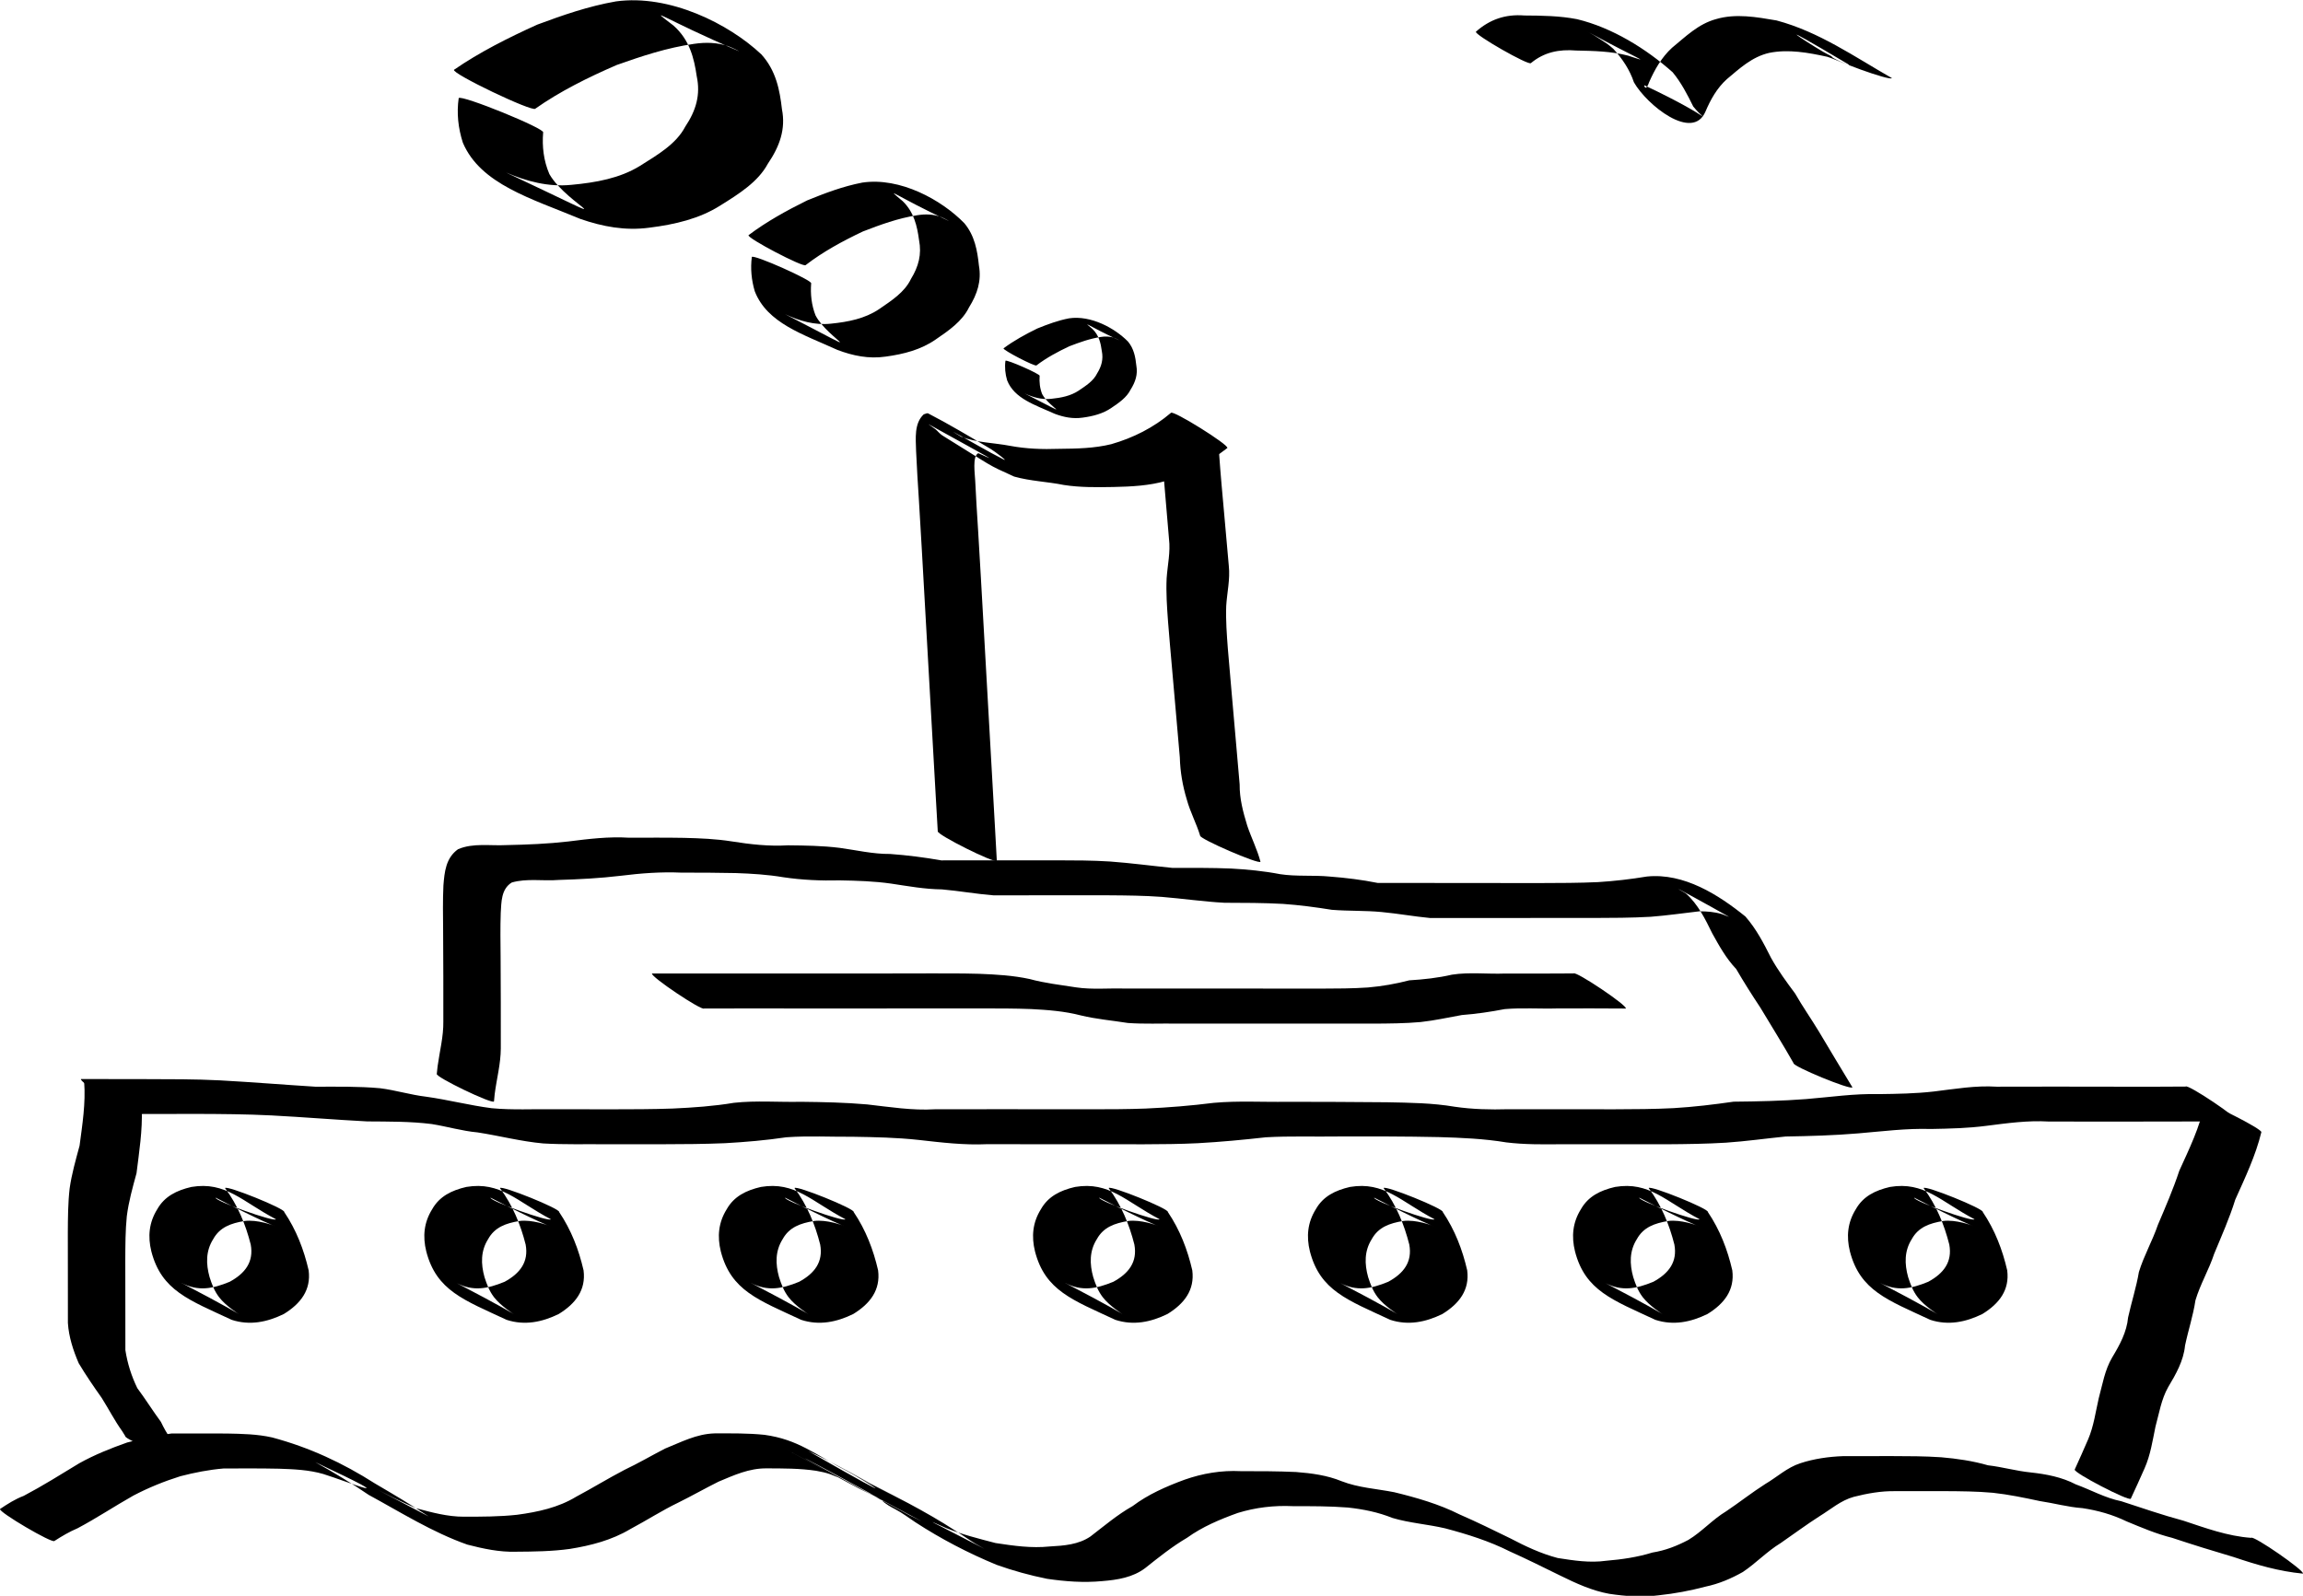
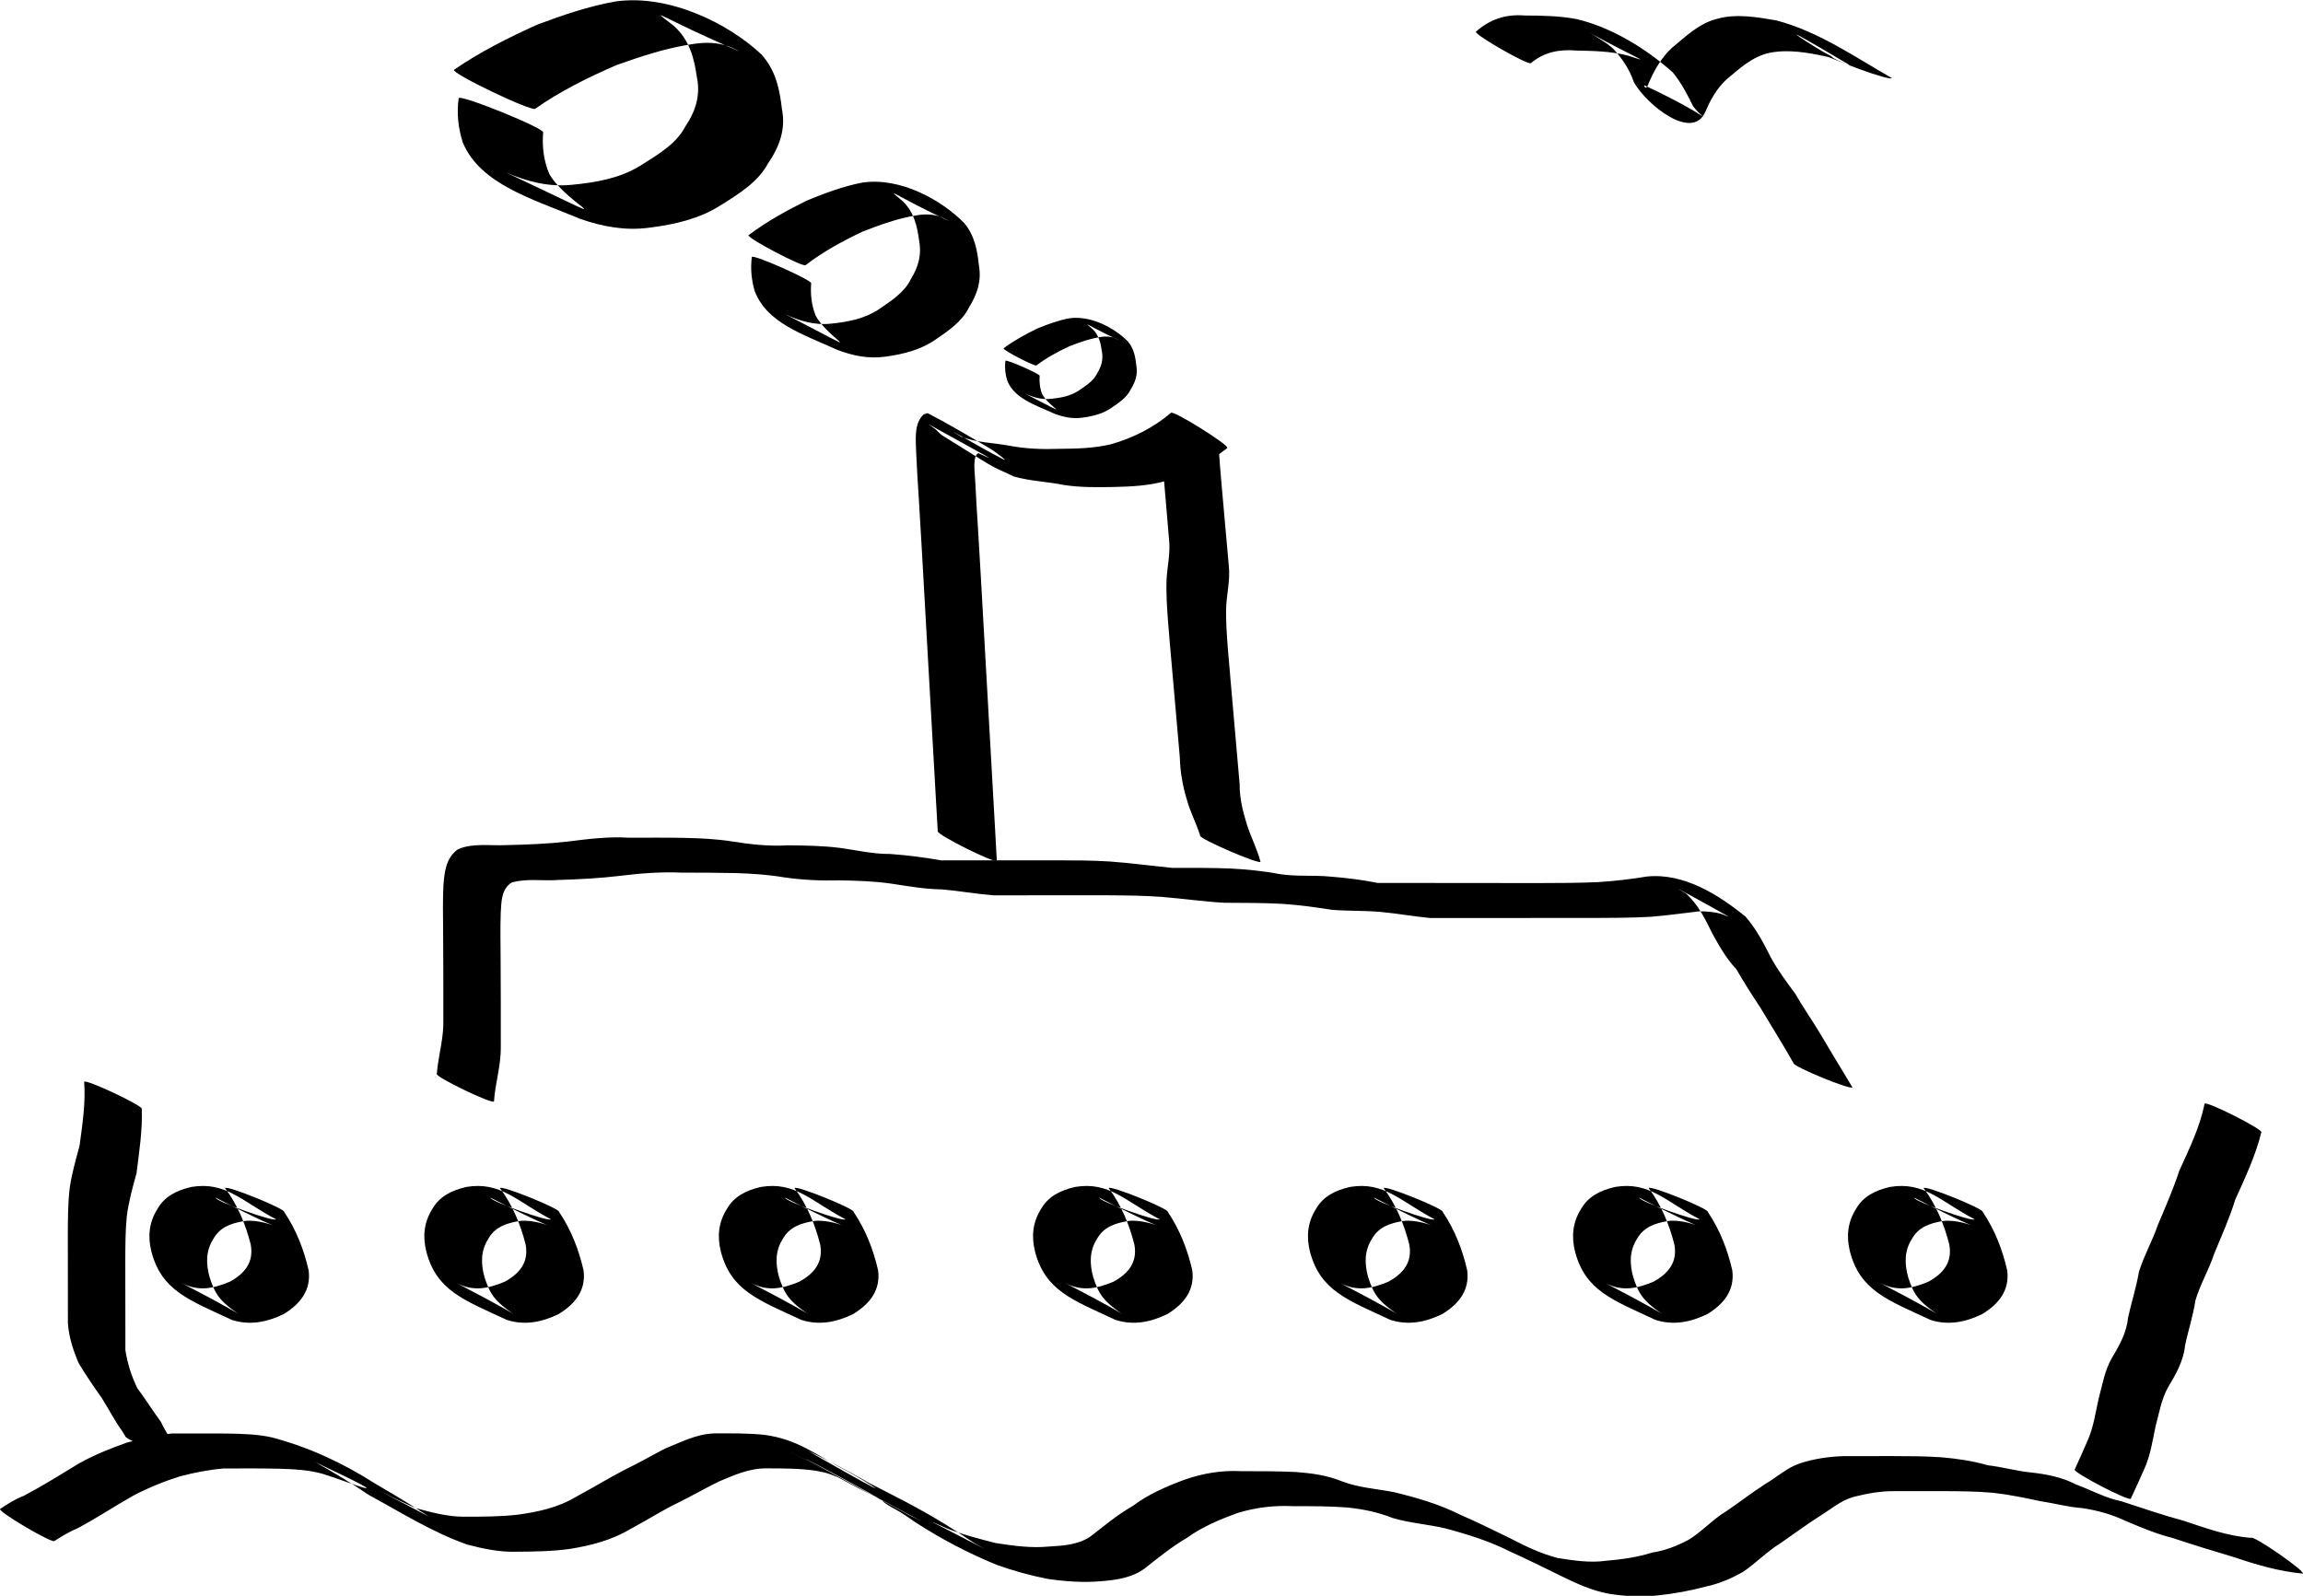
<svg xmlns="http://www.w3.org/2000/svg" xmlns:ns1="http://www.inkscape.org/namespaces/inkscape" xmlns:ns2="http://sodipodi.sourceforge.net/DTD/sodipodi-0.dtd" width="170.871mm" height="118.432mm" viewBox="0 0 605.449 419.643" id="svg3409" version="1.1" ns1:version="0.92.2 5c3e80d, 2017-08-06" ns2:docname="CruiseShipLogo.svg">
  <defs id="defs3411" />
  <ns2:namedview id="base" pagecolor="#ffffff" bordercolor="#666666" borderopacity="1.0" ns1:pageopacity="0.0" ns1:pageshadow="2" ns1:zoom="1.2030079" ns1:cx="396.15623" ns1:cy="137.25111" ns1:document-units="px" ns1:current-layer="layer1" showgrid="false" ns1:window-width="1440" ns1:window-height="855" ns1:window-x="0" ns1:window-y="1" ns1:window-maximized="1" />
  <g ns1:label="Layer 1" ns1:groupmode="layer" id="layer1" transform="translate(-64.271,-215.528)">
    <g id="g3660" transform="matrix(-1,0,0,1.193,733.991,-41.531)">
-       <path ns1:connector-curvature="0" d="m 95.128,454.98 c 6.562,0.063 13.124,0.038 19.687,0.026 4.872,-0.01 9.745,-0.015 14.617,-0.017 5.121,-0.003 10.241,0.011 15.362,0.019 5.567,-0.301 11.023,0.507 16.513,1.058 4.805,0.464 9.651,0.526 14.486,0.578 6.413,-0.143 12.757,0.663 19.13,1.095 6.335,0.41 12.692,0.52 19.046,0.574 5.235,0.631 10.464,1.159 15.753,1.422 5.114,0.219 10.237,0.242 15.357,0.253 4.88,0.009 9.76,0.003 14.64,-0.004 4.482,-0.006 8.963,-0.008 13.445,-0.01 4.745,0.117 9.402,0.027 14.09,-0.542 5.872,-0.84 11.85,-0.89 17.799,-0.991 8.776,-0.085 17.553,-0.083 26.33,-0.104 6.429,0.089 12.879,-0.257 19.284,0.235 5.935,0.629 11.896,1.03 17.877,1.255 4.684,0.151 9.373,0.155 14.06,0.159 4.293,-0.002 8.586,-0.007 12.879,-0.01 4.285,-0.002 8.57,-0.003 12.856,-0.003 5.193,0.009 10.386,0.015 15.579,0.012 5.998,0.305 11.902,-0.508 17.83,-1.067 5.77,-0.426 11.571,-0.527 17.364,-0.578 5.883,0.108 11.807,-0.315 17.66,0.222 5.317,0.746 10.705,1.056 16.094,1.263 5.379,0.168 10.763,0.158 16.145,0.17 4.99,0.002 9.98,-0.011 14.97,-0.017 5.504,-0.065 11.015,0.209 16.496,-0.228 5.787,-0.621 11.417,-1.854 17.2,-2.532 4.108,-0.404 8.019,-1.439 12.137,-1.87 5.626,-0.43 11.297,-0.334 16.944,-0.334 8.387,-0.441 16.761,-1.016 25.153,-1.401 6.572,-0.283 13.157,-0.253 19.737,-0.271 5.597,-0.014 11.194,-0.018 16.792,-0.021 0.563,0.601 -13.14,8.313 -13.703,7.713 v 0 c -5.566,-0.011 -11.132,-0.029 -16.698,-0.025 -6.565,0.018 -13.132,0.054 -19.689,0.332 -8.394,0.369 -16.768,0.955 -25.162,1.321 -5.653,0.044 -11.342,-0.015 -16.955,0.58 -4.05,0.541 -7.976,1.533 -12.079,1.845 -5.764,0.747 -11.413,1.991 -17.237,2.431 -5.539,0.275 -11.091,0.132 -16.64,0.177 -4.982,3e-4 -9.963,8.4e-4 -14.945,-0.002 -5.399,-0.005 -10.8,-0.039 -16.195,-0.228 -5.405,-0.253 -10.793,-0.641 -16.142,-1.306 -5.826,-0.352 -11.689,-0.076 -17.528,-0.113 -5.766,0.081 -11.543,0.174 -17.276,0.701 -5.964,0.565 -11.919,1.17 -17.947,0.936 -5.208,-0.002 -10.415,0.003 -15.623,0.013 -4.285,4.1e-4 -8.57,0.001 -12.855,0.004 -4.293,0.003 -8.586,0.01 -12.879,0.005 -4.691,-0.014 -9.384,-0.041 -14.069,-0.237 -5.976,-0.277 -11.925,-0.745 -17.868,-1.303 -6.372,-0.31 -12.765,-0.096 -19.147,-0.181 -8.77,-0.017 -17.542,-0.025 -26.31,0.135 -5.955,0.146 -11.911,0.351 -17.788,1.173 -4.739,0.482 -9.485,0.445 -14.258,0.405 -4.475,-1.3e-4 -8.95,-4.1e-4 -13.426,7e-5 -4.885,9.3e-4 -9.769,0.011 -14.654,0.002 -5.127,-0.03 -10.255,-0.087 -15.373,-0.347 -5.267,-0.299 -10.464,-0.921 -15.709,-1.36 -6.359,-0.092 -12.72,-0.24 -19.056,-0.688 -6.374,-0.447 -12.731,-1.143 -19.147,-0.97 -4.877,-0.077 -9.766,-0.17 -14.603,-0.7 -5.424,-0.579 -10.832,-1.214 -16.332,-0.945 -5.143,0.008 -10.286,0.022 -15.429,0.019 -4.852,-0.002 -9.704,-0.007 -14.556,-0.017 -6.593,-0.012 -13.187,-0.036 -19.78,0.026 -0.565,-0.603 13.182,-8.341 13.747,-7.739 z" id="path3421" style="opacity:1;fill:#000000;fill-opacity:1;fill-rule:evenodd;stroke:none;stroke-width:2.082;stroke-linejoin:miter;stroke-miterlimit:4;stroke-dasharray:none;stroke-opacity:1" />
      <path ns1:connector-curvature="0" d="m 182.726,455.146 c 2.979,-4.061 5.842,-8.17 8.779,-12.25 2.042,-2.842 4.336,-5.56 6.295,-8.438 2.268,-2.555 4.489,-5.079 6.316,-7.842 1.912,-3.181 3.878,-6.388 6.746,-9.123 7.054,-4.782 16.144,-9.639 25.874,-8.814 4.252,0.591 8.528,1.006 12.836,1.233 5.065,0.195 10.138,0.199 15.208,0.209 5.214,-0.004 10.428,-0.003 15.642,-0.008 4.715,-0.006 9.43,-0.01 14.144,-0.013 4.314,-0.002 8.628,-0.002 12.943,-0.002 4.159,-0.701 8.37,-1.137 12.608,-1.408 4.341,-0.353 8.741,0.024 13.046,-0.525 4.26,-0.69 8.58,-1.046 12.918,-1.245 5.126,-0.179 10.259,-0.142 15.389,-0.138 5.483,-0.452 10.935,-1.077 16.434,-1.411 4.626,-0.252 9.266,-0.252 13.901,-0.261 4.832,-0.004 9.665,-0.007 14.497,0.005 5.318,0.007 10.637,0.011 15.955,0.007 4.452,-0.659 8.927,-1.135 13.445,-1.414 4.509,0.035 8.866,-0.844 13.3,-1.347 4.497,-0.473 9.039,-0.517 13.569,-0.559 5.014,0.255 9.866,-0.212 14.785,-0.865 4.157,-0.554 8.373,-0.692 12.581,-0.778 4.786,-0.074 9.573,-0.037 14.359,-0.031 5.42,-0.288 10.709,0.266 16.056,0.83 5.383,0.522 10.805,0.697 16.223,0.794 4.292,0.195 8.734,-0.521 12.734,0.909 3.234,1.941 3.558,5.049 3.841,7.987 0.186,3.321 0.109,6.646 0.078,9.969 -0.033,3.336 -0.044,6.673 -0.051,10.009 -0.005,3.326 -0.004,6.652 -0.004,9.977 -0.066,3.335 0.97,6.606 1.507,9.904 0.071,0.56 0.142,1.119 0.213,1.679 0.444,0.659 -14.593,6.734 -15.036,6.075 v 0 c -0.064,-0.549 -0.127,-1.098 -0.191,-1.646 -0.512,-3.352 -1.586,-6.667 -1.603,-10.045 -1.3e-4,-3.326 -6.7e-4,-6.653 0.004,-9.979 0.005,-3.339 0.015,-6.678 0.047,-10.016 0.031,-3.292 0.104,-6.586 -0.033,-9.877 -0.18,-2.35 -0.084,-5.253 -2.894,-6.696 -3.965,-0.97 -8.243,-0.281 -12.334,-0.567 -5.45,-0.137 -10.899,-0.373 -16.309,-0.919 -5.292,-0.553 -10.561,-0.892 -15.912,-0.694 -4.795,0.003 -9.591,0.005 -14.385,0.098 -4.166,0.121 -8.332,0.335 -12.441,0.915 -4.951,0.621 -9.894,0.793 -14.91,0.693 -4.496,0.07 -9.003,0.18 -13.455,0.716 -4.436,0.554 -8.843,1.236 -13.356,1.273 -4.526,0.334 -8.985,1.005 -13.51,1.308 -5.322,-0.005 -10.643,-0.002 -15.965,-0.003 -4.83,0.005 -9.661,-0.014 -14.491,0.001 -4.612,0.026 -9.229,0.065 -13.829,0.348 -5.497,0.375 -10.953,1.048 -16.463,1.296 -5.133,0.017 -10.27,0.008 -15.396,0.249 -4.319,0.254 -8.593,0.729 -12.859,1.304 -4.349,0.293 -8.728,0.14 -13.076,0.489 -4.259,0.332 -8.453,0.976 -12.705,1.314 -4.312,-9e-5 -8.625,-2.2e-4 -12.937,-0.001 -4.704,-10e-4 -9.408,-0.004 -14.112,-0.005 -5.213,9.7e-4 -10.427,0.015 -15.64,3e-4 -5.109,-0.014 -10.221,-0.021 -15.322,-0.262 -4.298,-0.276 -8.547,-0.794 -12.823,-1.208 -2.022,0.006 -3.911,0.122 -5.855,0.602 -0.603,0.149 -2.304,0.799 -1.767,0.539 3.663,-1.772 18.25,-8.491 11.174,-5.08 -3.218,2.414 -5.105,5.675 -6.933,8.804 -1.829,2.759 -3.626,5.499 -6.292,7.855 -1.999,2.886 -4.115,5.682 -6.327,8.475 -2.915,4.083 -5.941,8.119 -8.734,12.251 0.391,0.679 -15.105,6.031 -15.496,5.352 z" id="path3423" style="opacity:1;fill:#000000;fill-opacity:1;fill-rule:evenodd;stroke:none;stroke-width:2.082;stroke-linejoin:miter;stroke-miterlimit:4;stroke-dasharray:none;stroke-opacity:1" />
      <path ns1:connector-curvature="0" d="m 77.891,554.457 c 6.227,-0.373 11.999,-2.168 17.808,-3.781 5.514,-1.241 10.898,-2.804 16.312,-4.284 4.268,-0.72 7.979,-2.497 11.989,-3.723 3.663,-1.605 7.723,-2.252 11.851,-2.632 3.793,-0.313 7.432,-1.205 11.235,-1.574 4.01,-0.967 8.139,-1.473 12.309,-1.771 4.296,-0.246 8.607,-0.249 12.913,-0.258 4.295,-10e-4 8.59,0.007 12.885,0.011 3.734,0.11 7.695,0.581 11.23,1.565 3.47,0.937 6.118,3.053 9.196,4.564 3.539,1.886 6.802,4.06 10.275,6.012 3.622,1.825 6.358,4.497 9.962,6.321 3.024,1.332 6.016,2.326 9.454,2.786 3.937,1.022 8.017,1.521 12.137,1.809 4.331,0.511 8.493,-0.05 12.748,-0.6 4.433,-0.975 8.501,-2.59 12.494,-4.347 4.423,-1.802 8.817,-3.629 13.345,-5.273 5.356,-2.258 11.263,-3.684 17.141,-4.885 4.672,-0.773 9.401,-0.978 13.84,-2.425 3.797,-1.311 7.884,-1.763 11.986,-2.031 4.849,-0.188 9.706,-0.184 14.56,-0.186 5.084,-0.212 10.017,0.49 14.756,1.886 4.843,1.496 9.584,3.241 13.635,5.807 4.027,1.903 7.478,4.381 11.087,6.702 3.143,1.797 6.964,2.033 10.73,2.206 4.819,0.417 9.483,-0.152 14.215,-0.755 4.415,-0.966 8.826,-1.881 13.03,-3.32 6.285,-2.352 4.815,-1.851 -9.892,4.498 -0.733,0.316 1.445,-0.662 2.147,-1.018 1.8,-0.914 3.48,-1.955 5.277,-2.874 7.975,-4.366 16.594,-7.916 25.137,-11.595 -27.172,12.031 -3.433,1.54 4.527,-2.088 4.031,-1.838 -16.232,7.209 -12.17,5.412 6.84,-3.026 14.018,-6.511 21.235,-9.319 -29.273,14.031 -14.304,6.262 -10.735,4.687 9.21,-4.063 13.329,-7.192 22.181,-8.235 4.367,-0.379 8.77,-0.324 13.157,-0.32 4.783,0.119 8.79,1.938 13.047,3.365 3.558,1.545 7.004,3.238 10.634,4.682 4.309,1.885 8.405,4.001 12.693,5.916 4.685,2.386 10.042,3.361 15.508,3.974 4.652,0.428 9.343,0.425 14.02,0.427 4.265,0.012 8.435,-0.947 12.506,-1.855 6.182,-2.142 22.05,-9.376 -3.269,1.804 4.564,-2.56 9.317,-4.906 14.073,-7.244 8.624,-4.601 17.272,-7.966 27.081,-10.174 3.9,-0.738 7.931,-0.802 11.923,-0.866 4.847,-0.025 9.695,-0.013 14.542,-0.007 3.962,0.444 7.834,1.13 11.673,1.99 4.34,1.283 8.595,2.713 12.577,4.573 4.838,2.463 9.582,4.964 14.612,7.188 2.264,0.714 4.244,1.787 6.209,2.888 0.515,0.627 -13.782,7.676 -14.296,7.049 v 0 c -1.945,-1.044 -3.923,-2.038 -6.087,-2.799 -5.025,-2.238 -9.697,-4.853 -14.641,-7.19 -3.933,-1.735 -8.088,-3.15 -12.374,-4.279 -3.72,-0.808 -7.527,-1.439 -11.379,-1.708 -4.844,-0.011 -9.69,-0.039 -14.533,0.05 -3.921,0.107 -7.882,0.249 -11.655,1.164 -6.417,1.678 -23.15,7.355 2.102,-2.609 -4.802,2.246 -9.541,4.616 -14.04,7.21 -8.343,3.797 -16.767,8.263 -25.946,10.967 -4.166,0.898 -8.442,1.681 -12.796,1.565 -4.719,-0.025 -9.456,-0.071 -14.133,-0.613 -5.606,-0.756 -11.041,-1.941 -15.876,-4.358 -4.275,-1.902 -8.301,-4.097 -12.676,-5.864 -3.566,-1.48 -7.007,-3.125 -10.568,-4.611 -4.07,-1.426 -8.016,-2.965 -12.62,-2.927 -4.342,0.017 -8.716,-0.011 -13.014,0.532 -1.625,0.274 -2.187,0.323 -3.749,0.769 -0.607,0.174 -2.34,0.851 -1.787,0.59 4.195,-1.986 8.487,-3.847 12.729,-5.771 0.614,-0.279 -1.23,0.556 -1.844,0.834 -5.482,2.47 -10.964,4.94 -16.447,7.41 -0.733,0.305 -1.471,0.603 -2.2,0.914 -16.009,6.828 48.979,-22.279 -6.811,3.029 -4.047,1.836 8.113,-3.646 12.169,-5.469 -5.577,2.515 -11.154,5.031 -16.731,7.546 -6.721,2.808 -1.297,0.566 10.395,-4.779 0.537,-0.245 -1.115,0.435 -1.642,0.691 -2.715,1.322 -0.438,0.395 -3.114,1.878 -0.56,0.311 -1.178,0.554 -1.767,0.831 -1.95,0.851 -3.506,1.894 -5.324,2.885 -6.672,3.638 -13.883,6.801 -21.341,9.377 -4.314,1.291 -8.75,2.318 -13.27,3.079 -4.803,0.589 -9.59,0.892 -14.453,0.509 -4.08,-0.278 -8.074,-0.806 -11.344,-2.881 -3.544,-2.363 -7.065,-4.739 -11.025,-6.689 -3.981,-2.407 -8.613,-4.044 -13.302,-5.457 -4.688,-1.209 -9.515,-1.686 -14.456,-1.498 -4.828,0.005 -9.667,-0.013 -14.481,0.302 -4.041,0.365 -7.983,1.031 -11.731,2.3 -4.53,1.126 -9.25,1.385 -13.851,2.289 -5.844,1.293 -11.633,2.819 -16.984,5.083 -4.495,1.684 -8.884,3.528 -13.296,5.339 -4.104,1.685 -8.271,3.317 -12.872,4.012 -4.335,0.542 -8.635,0.805 -13.015,0.321 -4.158,-0.364 -8.231,-1.008 -12.256,-1.899 -3.546,-0.623 -6.73,-1.768 -9.836,-3.231 -3.491,-1.957 -6.332,-4.531 -9.947,-6.377 -3.418,-1.976 -6.738,-4.051 -10.248,-5.933 -2.922,-1.5 -5.558,-3.471 -8.973,-4.258 -3.533,-0.755 -7.221,-1.307 -10.895,-1.253 -4.293,-0.005 -8.586,-0.015 -12.879,-0.005 -4.274,0.021 -8.556,0.041 -12.813,0.364 -4.159,0.38 -8.214,1.088 -12.289,1.82 -3.758,0.468 -7.417,1.334 -11.224,1.562 -4.066,0.507 -7.93,1.427 -11.596,2.911 -3.93,1.365 -7.83,2.767 -12.009,3.64 -5.378,1.496 -10.796,2.907 -16.24,4.25 -5.888,1.671 -11.856,3.143 -18.133,3.634 -0.576,-0.596 13.026,-8.485 13.602,-7.888 z" id="path3437" style="opacity:1;fill:#000000;fill-opacity:1;fill-rule:evenodd;stroke:none;stroke-width:2.082;stroke-linejoin:miter;stroke-miterlimit:4;stroke-dasharray:none;stroke-opacity:1" />
      <path ns1:connector-curvature="0" d="m 365.002,309.291 c -0.578,4.648 -1.023,9.297 -1.488,13.945 -0.365,3.661 -0.737,7.323 -1.113,10.984 -0.432,2.942 0.374,5.793 0.613,8.687 0.184,3.178 -0.087,6.385 -0.366,9.583 -0.31,3.324 -0.668,6.648 -1.017,9.972 -0.35,3.327 -0.698,6.654 -1.044,9.981 -0.346,3.325 -0.69,6.65 -1.035,9.975 -0.103,3.163 -0.727,6.238 -1.85,9.334 -0.878,2.699 -2.51,5.22 -3.485,7.904 0.351,0.669 -15.518,6.433 -15.87,5.764 v 0 c 0.861,-2.732 2.399,-5.255 3.471,-7.927 1.111,-3.034 2.044,-5.989 2.005,-9.11 0.345,-3.325 0.689,-6.651 1.035,-9.976 0.346,-3.327 0.693,-6.655 1.043,-9.982 0.349,-3.319 0.705,-6.637 1.023,-9.956 0.283,-3.145 0.568,-6.298 0.43,-9.426 -0.21,-2.958 -1.067,-5.862 -0.678,-8.859 0.384,-3.668 0.771,-7.336 1.166,-11.004 0.497,-4.637 1.016,-9.275 1.399,-13.912 -0.368,-0.664 15.392,-6.641 15.76,-5.977 z" id="path3441" style="opacity:1;fill:#000000;fill-opacity:1;fill-rule:evenodd;stroke:none;stroke-width:2.082;stroke-linejoin:miter;stroke-miterlimit:4;stroke-dasharray:none;stroke-opacity:1" />
      <path ns1:connector-curvature="0" d="m 361.883,306.475 c 4.577,3.26 9.888,5.508 15.689,6.905 4.464,0.924 9.126,0.99 13.752,1.027 4.317,0.131 8.544,0.011 12.839,-0.658 4.358,-0.704 8.701,-0.67 12.912,-2.021 0.621,-0.328 2.509,-1.274 1.863,-0.985 -4.386,1.968 -8.654,4.142 -13.09,6.021 -1.333,0.565 2.224,-1.734 3.513,-2.373 5.386,-2.665 10.758,-5.368 16.301,-7.772 0.374,-0.162 0.801,0.119 1.201,0.179 2.574,1.995 2.101,5.301 2.02,8.097 -0.182,3.637 -0.478,7.275 -0.746,10.912 -0.268,3.649 -0.519,7.298 -0.768,10.947 -0.247,3.631 -0.49,7.263 -0.734,10.894 -0.244,3.63 -0.488,7.26 -0.732,10.89 -0.244,3.63 -0.489,7.261 -0.733,10.891 -0.244,3.63 -0.489,7.261 -0.733,10.891 -0.244,3.63 -0.489,7.261 -0.733,10.891 -0.167,2.494 -0.333,4.988 -0.515,7.483 0.386,0.722 -15.139,7.226 -15.526,6.504 v 0 c 0.154,-2.491 0.322,-4.982 0.491,-7.473 0.244,-3.63 0.489,-7.261 0.733,-10.891 0.244,-3.63 0.489,-7.261 0.733,-10.891 0.244,-3.63 0.489,-7.261 0.733,-10.891 0.244,-3.63 0.488,-7.26 0.732,-10.89 0.244,-3.632 0.488,-7.264 0.734,-10.896 0.249,-3.651 0.499,-7.302 0.767,-10.953 0.266,-3.62 0.558,-7.241 0.754,-10.861 0.05,-1.383 0.815,-5.41 -0.798,-6.087 -5.343,2.051 -4.299,1.674 12.928,-6.321 0.603,-0.28 -1.135,0.666 -1.67,1.036 -0.638,0.44 -1.145,1.027 -1.845,1.39 -14.167,7.338 -11.309,6.177 -18.856,9.055 -4.301,1.012 -8.709,1.11 -13.065,1.851 -4.343,0.564 -8.664,0.506 -13.009,0.445 -4.716,-0.087 -9.456,-0.269 -13.952,-1.376 -5.864,-1.612 -11.178,-4.066 -16.018,-7.219 -0.472,-0.685 14.355,-8.434 14.827,-7.749 z" id="path3443" style="opacity:1;fill:#000000;fill-opacity:1;fill-rule:evenodd;stroke:none;stroke-width:2.082;stroke-linejoin:miter;stroke-miterlimit:4;stroke-dasharray:none;stroke-opacity:1" />
      <path ns1:connector-curvature="0" d="m 397.236,296.018 c -2.61,-1.671 -5.606,-3.024 -8.674,-4.23 -2.677,-0.859 -5.322,-1.664 -8.222,-2.042 -1.243,-0.167 -2.483,-0.14 -3.656,0.231 -0.372,0.118 -1.402,0.586 -1.045,0.447 7.979,-3.1 9.892,-4.541 6.886,-2.447 -1.71,1.381 -2.187,3.126 -2.471,4.894 -0.422,1.79 0.065,3.318 1.228,4.896 0.967,1.676 2.932,2.71 4.85,3.805 2.12,1.178 4.644,1.592 7.256,1.812 2.493,0.23 4.807,-0.352 6.959,-1.189 -13.996,5.986 -6.49,3.19 -4.604,0.144 0.612,-1.297 0.783,-2.664 0.661,-4.022 -0.265,-0.361 8.726,-3.683 8.991,-3.322 v 0 c 0.228,1.445 0.058,2.896 -0.442,4.309 -1.883,4.03 -7.322,5.411 -12.528,7.384 -2.333,0.733 -4.747,1.155 -7.314,0.842 -2.744,-0.309 -5.351,-0.872 -7.55,-2.137 -2.031,-1.15 -4.041,-2.299 -5.079,-4.051 -1.26,-1.682 -1.917,-3.348 -1.502,-5.271 0.235,-1.869 0.628,-3.742 2.197,-5.312 3.454,-2.951 9.752,-5.834 15.48,-5.121 2.937,0.47 5.654,1.327 8.366,2.244 3.117,1.28 6.165,2.676 8.871,4.371 0.3,0.347 -8.357,4.112 -8.657,3.764 z" id="path3449" style="opacity:1;fill:#000000;fill-opacity:1;fill-rule:evenodd;stroke:none;stroke-width:2.082;stroke-linejoin:miter;stroke-miterlimit:4;stroke-dasharray:none;stroke-opacity:1" />
      <path ns1:connector-curvature="0" d="m 457.917,273.906 c -4.528,-2.928 -9.724,-5.298 -15.047,-7.411 -4.644,-1.505 -9.232,-2.916 -14.263,-3.577 -2.156,-0.293 -4.307,-0.246 -6.342,0.406 -0.645,0.206 -2.433,1.027 -1.814,0.784 13.841,-5.431 17.159,-7.956 11.945,-4.287 -2.967,2.419 -3.794,5.476 -4.286,8.574 -0.733,3.137 0.113,5.813 2.131,8.579 1.678,2.936 5.086,4.747 8.414,6.666 3.678,2.064 8.056,2.789 12.587,3.174 4.325,0.403 8.338,-0.617 12.071,-2.083 -24.279,10.488 -11.258,5.59 -7.987,0.252 1.061,-2.273 1.358,-4.668 1.146,-7.046 -0.459,-0.632 15.136,-6.454 15.596,-5.821 v 0 c 0.395,2.532 0.101,5.073 -0.767,7.55 -3.267,7.061 -12.701,9.48 -21.732,12.937 -4.046,1.284 -8.235,2.024 -12.688,1.475 -4.76,-0.541 -9.283,-1.529 -13.097,-3.744 -3.523,-2.014 -7.009,-4.028 -8.81,-7.098 -2.186,-2.947 -3.325,-5.866 -2.605,-9.235 0.408,-3.274 1.09,-6.556 3.81,-9.307 5.992,-5.169 16.917,-10.222 26.853,-8.972 5.095,0.823 9.807,2.325 14.512,3.932 5.407,2.242 10.695,4.689 15.389,7.658 0.521,0.609 -14.496,7.204 -15.017,6.595 z" id="path3449-5" style="opacity:1;fill:#000000;fill-opacity:1;fill-rule:evenodd;stroke:none;stroke-width:2.082;stroke-linejoin:miter;stroke-miterlimit:4;stroke-dasharray:none;stroke-opacity:1" />
      <path ns1:connector-curvature="0" d="m 528.987,239.428 c -6.446,-3.808 -13.843,-6.889 -21.42,-9.637 -6.611,-1.957 -13.142,-3.792 -20.303,-4.652 -3.069,-0.381 -6.131,-0.32 -9.028,0.527 -0.918,0.268 -3.463,1.335 -2.582,1.019 19.702,-7.063 24.426,-10.347 17.004,-5.575 -4.223,3.146 -5.4,7.122 -6.101,11.15 -1.043,4.079 0.16,7.559 3.033,11.156 2.388,3.818 7.24,6.174 11.977,8.669 5.236,2.684 11.467,3.627 17.918,4.128 6.157,0.524 11.869,-0.802 17.184,-2.709 -34.562,13.639 -16.026,7.269 -11.37,0.328 1.511,-2.956 1.933,-6.07 1.632,-9.163 -0.654,-0.822 21.547,-8.393 22.201,-7.57 v 0 c 0.563,3.292 0.144,6.598 -1.092,9.819 -4.65,9.183 -18.081,12.328 -30.936,16.824 -5.76,1.67 -11.722,2.632 -18.062,1.918 -6.776,-0.703 -13.215,-1.988 -18.643,-4.868 -5.015,-2.62 -9.978,-5.239 -12.541,-9.23 -3.111,-3.832 -4.734,-7.628 -3.708,-12.01 0.582,-4.257 1.552,-8.526 5.424,-12.104 8.53,-6.723 24.082,-13.293 38.226,-11.668 7.253,1.07 13.961,3.024 20.658,5.114 7.698,2.916 15.224,6.098 21.907,9.959 0.741,0.792 -20.635,9.369 -21.376,8.577 z" id="path3449-5-1" style="opacity:1;fill:#000000;fill-opacity:1;fill-rule:evenodd;stroke:none;stroke-width:2.082;stroke-linejoin:miter;stroke-miterlimit:4;stroke-dasharray:none;stroke-opacity:1" />
      <path ns1:connector-curvature="0" d="m 164.018,477.355 c -3.345,3.77 -5.422,8.02 -6.758,12.446 -0.837,3.816 1.444,6.346 5.534,8.212 4.576,1.568 8.271,2.177 12.751,0.221 -23.659,10.312 -13.542,7.08 -9.971,3.176 1.255,-1.372 1.897,-2.848 2.507,-4.439 0.955,-2.894 1.017,-5.741 -0.956,-8.36 -1.731,-2.638 -4.678,-3.502 -8.223,-3.998 -6.809,-0.732 -16.651,5.315 7.58,-5.139 0.347,0.695 -15.502,5.449 -15.849,4.754 v 0 c 8.89,-3.911 13.213,-8.387 22.218,-7.12 3.873,0.754 7.067,2.065 8.985,4.92 2.169,2.917 2.513,6.003 1.549,9.285 -2.675,8.68 -9.929,10.704 -21.129,15.091 -4.724,1.289 -9.32,0.51 -13.694,-1.288 -4.46,-2.296 -7.189,-5.302 -6.53,-9.626 1.247,-4.537 3.239,-8.9 6.423,-12.858 -0.385,-0.682 15.177,-5.958 15.562,-5.276 z" id="path3496" style="opacity:1;fill:#000000;fill-opacity:1;fill-rule:evenodd;stroke:none;stroke-width:2.082;stroke-linejoin:miter;stroke-miterlimit:4;stroke-dasharray:none;stroke-opacity:1" />
      <path ns1:connector-curvature="0" d="m 236.291,477.355 c -3.345,3.77 -5.422,8.02 -6.758,12.446 -0.837,3.816 1.444,6.346 5.534,8.212 4.576,1.568 8.271,2.177 12.751,0.221 -23.659,10.312 -13.542,7.08 -9.971,3.176 1.255,-1.372 1.897,-2.848 2.507,-4.439 0.955,-2.894 1.017,-5.741 -0.956,-8.36 -1.731,-2.638 -4.678,-3.502 -8.223,-3.998 -6.809,-0.732 -16.651,5.315 7.58,-5.139 0.347,0.695 -15.502,5.449 -15.849,4.754 v 0 c 8.89,-3.911 13.213,-8.387 22.218,-7.12 3.873,0.754 7.067,2.065 8.985,4.92 2.169,2.917 2.513,6.003 1.549,9.285 -2.675,8.68 -9.929,10.704 -21.129,15.091 -4.724,1.289 -9.32,0.51 -13.694,-1.288 -4.46,-2.296 -7.189,-5.302 -6.53,-9.626 1.247,-4.537 3.239,-8.9 6.423,-12.858 -0.385,-0.682 15.177,-5.958 15.562,-5.276 z" id="path3496-7" style="opacity:1;fill:#000000;fill-opacity:1;fill-rule:evenodd;stroke:none;stroke-width:2.082;stroke-linejoin:miter;stroke-miterlimit:4;stroke-dasharray:none;stroke-opacity:1" />
      <path ns1:connector-curvature="0" d="m 305.983,477.355 c -3.345,3.77 -5.422,8.02 -6.758,12.446 -0.837,3.816 1.444,6.346 5.534,8.212 4.576,1.568 8.271,2.177 12.751,0.221 -23.659,10.312 -13.542,7.08 -9.971,3.176 1.255,-1.372 1.897,-2.848 2.507,-4.439 0.955,-2.894 1.017,-5.741 -0.956,-8.36 -1.731,-2.638 -4.678,-3.502 -8.223,-3.998 -6.809,-0.732 -16.651,5.315 7.58,-5.139 0.347,0.695 -15.502,5.449 -15.849,4.754 v 0 c 8.89,-3.911 13.213,-8.387 22.218,-7.12 3.873,0.754 7.067,2.065 8.985,4.92 2.169,2.917 2.513,6.003 1.549,9.285 -2.675,8.68 -9.929,10.704 -21.129,15.091 -4.724,1.289 -9.32,0.51 -13.694,-1.288 -4.46,-2.296 -7.189,-5.302 -6.53,-9.626 1.247,-4.537 3.239,-8.9 6.423,-12.858 -0.385,-0.682 15.177,-5.958 15.562,-5.276 z" id="path3496-7-3" style="opacity:1;fill:#000000;fill-opacity:1;fill-rule:evenodd;stroke:none;stroke-width:2.082;stroke-linejoin:miter;stroke-miterlimit:4;stroke-dasharray:none;stroke-opacity:1" />
      <path ns1:connector-curvature="0" d="m 378.257,477.355 c -3.345,3.77 -5.422,8.02 -6.758,12.446 -0.837,3.816 1.444,6.346 5.534,8.212 4.576,1.568 8.271,2.177 12.751,0.221 -23.659,10.312 -13.542,7.08 -9.971,3.176 1.255,-1.372 1.897,-2.848 2.507,-4.439 0.955,-2.894 1.017,-5.741 -0.956,-8.36 -1.731,-2.638 -4.678,-3.502 -8.223,-3.998 -6.809,-0.732 -16.651,5.315 7.58,-5.139 0.347,0.695 -15.502,5.449 -15.849,4.754 v 0 c 8.89,-3.911 13.213,-8.387 22.218,-7.12 3.873,0.754 7.067,2.065 8.985,4.92 2.169,2.917 2.513,6.003 1.549,9.285 -2.675,8.68 -9.929,10.704 -21.129,15.091 -4.724,1.289 -9.32,0.51 -13.694,-1.288 -4.46,-2.296 -7.189,-5.302 -6.53,-9.626 1.247,-4.537 3.239,-8.9 6.423,-12.858 -0.385,-0.682 15.177,-5.958 15.562,-5.276 z" id="path3496-7-3-1" style="opacity:1;fill:#000000;fill-opacity:1;fill-rule:evenodd;stroke:none;stroke-width:2.082;stroke-linejoin:miter;stroke-miterlimit:4;stroke-dasharray:none;stroke-opacity:1" />
      <path ns1:connector-curvature="0" d="m 460.855,477.355 c -3.345,3.77 -5.422,8.02 -6.758,12.446 -0.837,3.816 1.444,6.346 5.534,8.212 4.576,1.568 8.271,2.177 12.751,0.221 -23.659,10.312 -13.542,7.08 -9.971,3.176 1.255,-1.372 1.897,-2.848 2.507,-4.439 0.955,-2.894 1.017,-5.741 -0.956,-8.36 -1.731,-2.638 -4.678,-3.502 -8.223,-3.998 -6.809,-0.732 -16.651,5.315 7.58,-5.139 0.347,0.695 -15.502,5.449 -15.849,4.754 v 0 c 8.89,-3.911 13.213,-8.387 22.218,-7.12 3.873,0.754 7.067,2.065 8.985,4.92 2.169,2.917 2.513,6.003 1.549,9.285 -2.675,8.68 -9.929,10.704 -21.129,15.091 -4.724,1.289 -9.32,0.51 -13.694,-1.288 -4.46,-2.296 -7.189,-5.302 -6.53,-9.626 1.247,-4.537 3.239,-8.9 6.423,-12.858 -0.385,-0.682 15.177,-5.958 15.562,-5.276 z" id="path3496-7-3-1-3" style="opacity:1;fill:#000000;fill-opacity:1;fill-rule:evenodd;stroke:none;stroke-width:2.082;stroke-linejoin:miter;stroke-miterlimit:4;stroke-dasharray:none;stroke-opacity:1" />
      <path ns1:connector-curvature="0" d="m 538.29,477.355 c -3.345,3.77 -5.422,8.02 -6.758,12.446 -0.837,3.816 1.444,6.346 5.534,8.212 4.576,1.568 8.271,2.177 12.751,0.221 -23.659,10.312 -13.542,7.08 -9.971,3.176 1.255,-1.372 1.897,-2.848 2.507,-4.439 0.955,-2.894 1.017,-5.741 -0.956,-8.36 -1.731,-2.638 -4.678,-3.502 -8.223,-3.998 -6.809,-0.732 -16.651,5.315 7.58,-5.139 0.347,0.695 -15.502,5.449 -15.849,4.754 v 0 c 8.89,-3.911 13.213,-8.387 22.218,-7.12 3.873,0.754 7.067,2.065 8.985,4.92 2.169,2.917 2.513,6.003 1.549,9.285 -2.675,8.68 -9.929,10.704 -21.129,15.091 -4.724,1.289 -9.32,0.51 -13.694,-1.288 -4.46,-2.296 -7.189,-5.302 -6.53,-9.626 1.247,-4.537 3.239,-8.9 6.423,-12.858 -0.385,-0.682 15.177,-5.958 15.562,-5.276 z" id="path3496-7-3-1-3-7" style="opacity:1;fill:#000000;fill-opacity:1;fill-rule:evenodd;stroke:none;stroke-width:2.082;stroke-linejoin:miter;stroke-miterlimit:4;stroke-dasharray:none;stroke-opacity:1" />
-       <path ns1:connector-curvature="0" d="m 256.049,430.043 c 5.979,0.05 11.958,0.03 17.938,0.022 4.666,0.161 9.411,-0.353 14.03,0.251 3.676,0.716 7.426,1.057 11.199,1.246 3.565,0.783 7.173,1.305 10.859,1.576 4.134,0.238 8.283,0.24 12.427,0.251 4.292,0.003 8.585,-0.005 12.877,-0.008 4.294,-0.003 8.587,-0.004 12.881,-0.005 4.291,-2.8e-4 8.583,-1.9e-4 12.874,-1.6e-4 4.291,4e-5 8.582,5e-5 12.874,6e-5 4.271,-0.112 8.585,0.269 12.813,-0.262 4.117,-0.552 8.191,-0.916 12.195,-1.837 4.373,-0.792 8.862,-1.01 13.334,-1.153 4.38,-0.104 8.763,-0.091 13.145,-0.088 4.494,0.002 8.987,0.015 13.481,0.021 5.342,0.016 10.683,0.006 16.025,10e-4 4.479,-0.004 8.958,-0.006 13.436,-0.006 5.001,0.003 10.001,0.011 15.002,0.013 4.955,-0.002 9.911,-0.008 14.866,-0.011 0.563,0.601 -13.146,8.319 -13.71,7.718 v 0 c -4.943,-0.003 -9.885,-0.009 -14.828,-0.011 -5.016,0.002 -10.032,0.01 -15.048,0.013 -4.471,-7e-4 -8.943,-0.002 -13.414,-0.006 -5.341,-0.005 -10.681,-0.015 -16.022,-0.004 -4.503,10e-4 -9.005,0.004 -13.508,-0.005 -4.364,5e-5 -8.729,-0.008 -13.09,0.136 -4.419,0.188 -8.857,0.471 -13.135,1.407 -4.043,0.825 -8.216,1.107 -12.33,1.662 -4.301,0.266 -8.622,0.084 -12.934,0.136 -4.291,-1e-5 -8.582,-3e-5 -12.874,-6e-5 -4.291,-3e-5 -8.583,-1.1e-4 -12.874,3.1e-4 -4.293,6e-4 -8.586,0.002 -12.88,0.006 -4.295,0.004 -8.59,0.013 -12.884,0.002 -4.183,-0.021 -8.374,-0.038 -12.542,-0.351 -3.659,-0.337 -7.213,-1 -10.823,-1.543 -3.793,-0.244 -7.534,-0.704 -11.26,-1.307 -4.593,-0.332 -9.228,-0.035 -13.834,-0.147 -6.005,-0.008 -12.01,-0.028 -18.015,0.022 -0.565,-0.603 13.182,-8.341 13.747,-7.739 z" id="path3583" style="opacity:1;fill:#000000;fill-opacity:1;fill-rule:evenodd;stroke:none;stroke-width:2.082;stroke-linejoin:miter;stroke-miterlimit:4;stroke-dasharray:none;stroke-opacity:1" />
      <path ns1:connector-curvature="0" d="m 90.137,458.755 c 1.239,5.163 4.043,9.961 6.649,14.769 1.598,4.066 3.626,7.979 5.628,11.93 1.446,3.552 3.686,6.803 4.996,10.393 0.684,3.39 1.961,6.675 2.845,10.033 0.352,3.215 2.186,6.038 4.178,8.802 1.97,2.789 2.543,5.96 3.539,9.004 0.838,3.052 1.297,6.109 2.773,9.029 1.182,2.227 2.303,4.472 3.541,6.681 0.469,0.646 -14.274,7.074 -14.743,6.428 v 0 c -1.263,-2.214 -2.412,-4.463 -3.623,-6.694 -1.565,-2.964 -2.09,-6.061 -2.865,-9.188 -0.967,-2.934 -1.513,-5.992 -3.334,-8.704 -2.051,-2.872 -4.055,-5.828 -4.438,-9.159 -0.827,-3.34 -2.136,-6.592 -2.733,-9.967 -1.253,-3.563 -3.55,-6.747 -4.93,-10.274 -1.947,-3.957 -4.034,-7.85 -5.538,-11.93 -2.601,-4.857 -5.361,-9.701 -6.857,-14.855 -0.46,-0.654 14.454,-6.952 14.913,-6.299 z" id="path3585" style="opacity:1;fill:#000000;fill-opacity:1;fill-rule:evenodd;stroke:none;stroke-width:2.082;stroke-linejoin:miter;stroke-miterlimit:4;stroke-dasharray:none;stroke-opacity:1" />
      <path ns1:connector-curvature="0" d="m 647.596,453.928 c -0.429,4.728 0.473,9.403 1.206,14.08 1.005,3.132 2.072,6.226 2.611,9.432 0.441,3.228 0.454,6.478 0.478,9.72 0.009,3.322 -0.005,6.644 -0.012,9.967 -0.006,3.326 -0.008,6.652 -0.008,9.979 -0.239,3.071 -1.385,6.007 -2.836,8.849 -1.868,2.623 -3.94,5.156 -6.058,7.663 -1.83,2.435 -3.37,4.974 -5.384,7.328 -0.268,0.362 -0.536,0.724 -0.803,1.087 0.395,0.68 -15.11,6.09 -15.505,5.411 v 0 c 0.246,-0.401 0.491,-0.801 0.737,-1.202 1.965,-2.389 3.928,-4.737 5.396,-7.35 2.151,-2.451 4.042,-5.001 6.209,-7.442 1.551,-2.676 2.601,-5.47 3.134,-8.379 6.6e-4,-3.327 10e-4,-6.653 0.008,-9.98 0.006,-3.319 0.019,-6.639 0.014,-9.958 -0.017,-3.194 -0.018,-6.394 -0.398,-9.577 -0.487,-3.22 -1.524,-6.328 -2.551,-9.465 -0.691,-4.716 -1.597,-9.422 -1.379,-14.184 -0.436,-0.664 14.704,-6.641 15.14,-5.977 z" id="path3587" style="opacity:1;fill:#000000;fill-opacity:1;fill-rule:evenodd;stroke:none;stroke-width:2.082;stroke-linejoin:miter;stroke-miterlimit:4;stroke-dasharray:none;stroke-opacity:1" />
      <path ns1:connector-curvature="0" d="m 172.35,232.69 c 9.786,-4.68 19.174,-10.224 30.334,-12.713 5.265,-0.751 10.708,-1.578 15.906,-0.29 4.681,1.069 8.013,3.886 11.56,6.317 2.762,2.114 4.608,4.874 6.052,7.644 -0.166,-0.405 0.447,1.342 0.961,1.13 0.197,-0.081 0.415,-0.57 0.217,-0.491 -19.421,7.685 -16.969,8.982 -12.803,4.652 1.567,-2.653 3.117,-5.207 5.406,-7.538 6.953,-5.179 15.895,-9.835 25.143,-11.703 4.55,-0.741 9.217,-0.788 13.846,-0.813 5.032,-0.336 9.154,0.911 12.731,3.573 0.505,0.634 -13.953,7.554 -14.458,6.921 v 0 c -3.445,-2.392 -7.338,-3.09 -11.952,-2.768 -4.553,0.08 -9.163,0.154 -13.578,1.121 -6.652,1.828 -2.883,0.909 10.537,-5.237 0.556,-0.255 -1.12,0.503 -1.651,0.788 -1.143,0.613 -2.306,1.204 -3.416,1.852 -0.572,0.334 -1.073,0.737 -1.61,1.105 -2.408,2.223 -4.285,4.579 -5.406,7.371 -3.369,4.981 -15.412,13.113 -18.81,6.457 -1.306,-2.595 -3.017,-5.182 -5.609,-7.14 -3.354,-2.351 -6.6,-4.926 -11.139,-5.801 -5.063,-0.861 -10.311,-0.05 -15.285,0.86 -1.842,0.478 -7.076,2.431 -5.442,1.617 22.129,-11.022 11.525,-5.182 6.641,-2.762 -0.764,0.379 -1.571,0.703 -2.357,1.054 0.35,0.693 -15.469,5.489 -15.819,4.796 z" id="path3589" style="opacity:1;fill:#000000;fill-opacity:1;fill-rule:evenodd;stroke:none;stroke-width:2.082;stroke-linejoin:miter;stroke-miterlimit:4;stroke-dasharray:none;stroke-opacity:1" />
      <path ns1:connector-curvature="0" d="m 610.564,477.355 c -3.345,3.77 -5.422,8.02 -6.758,12.446 -0.837,3.816 1.444,6.346 5.534,8.212 4.576,1.568 8.271,2.177 12.751,0.221 -23.659,10.312 -13.542,7.08 -9.971,3.176 1.255,-1.372 1.897,-2.848 2.507,-4.439 0.955,-2.894 1.017,-5.741 -0.956,-8.36 -1.731,-2.638 -4.678,-3.502 -8.223,-3.998 -6.809,-0.732 -16.651,5.315 7.58,-5.139 0.347,0.695 -15.502,5.449 -15.849,4.754 v 0 c 8.89,-3.911 13.213,-8.387 22.218,-7.12 3.873,0.754 7.067,2.065 8.985,4.92 2.169,2.917 2.513,6.003 1.549,9.285 -2.675,8.68 -9.929,10.704 -21.129,15.091 -4.724,1.289 -9.32,0.51 -13.694,-1.288 -4.46,-2.296 -7.189,-5.302 -6.53,-9.626 1.247,-4.537 3.239,-8.9 6.423,-12.858 -0.385,-0.682 15.177,-5.958 15.562,-5.276 z" id="path3496-7-3-1-3-7-9" style="opacity:1;fill:#000000;fill-opacity:1;fill-rule:evenodd;stroke:none;stroke-width:2.082;stroke-linejoin:miter;stroke-miterlimit:4;stroke-dasharray:none;stroke-opacity:1" />
    </g>
  </g>
</svg>